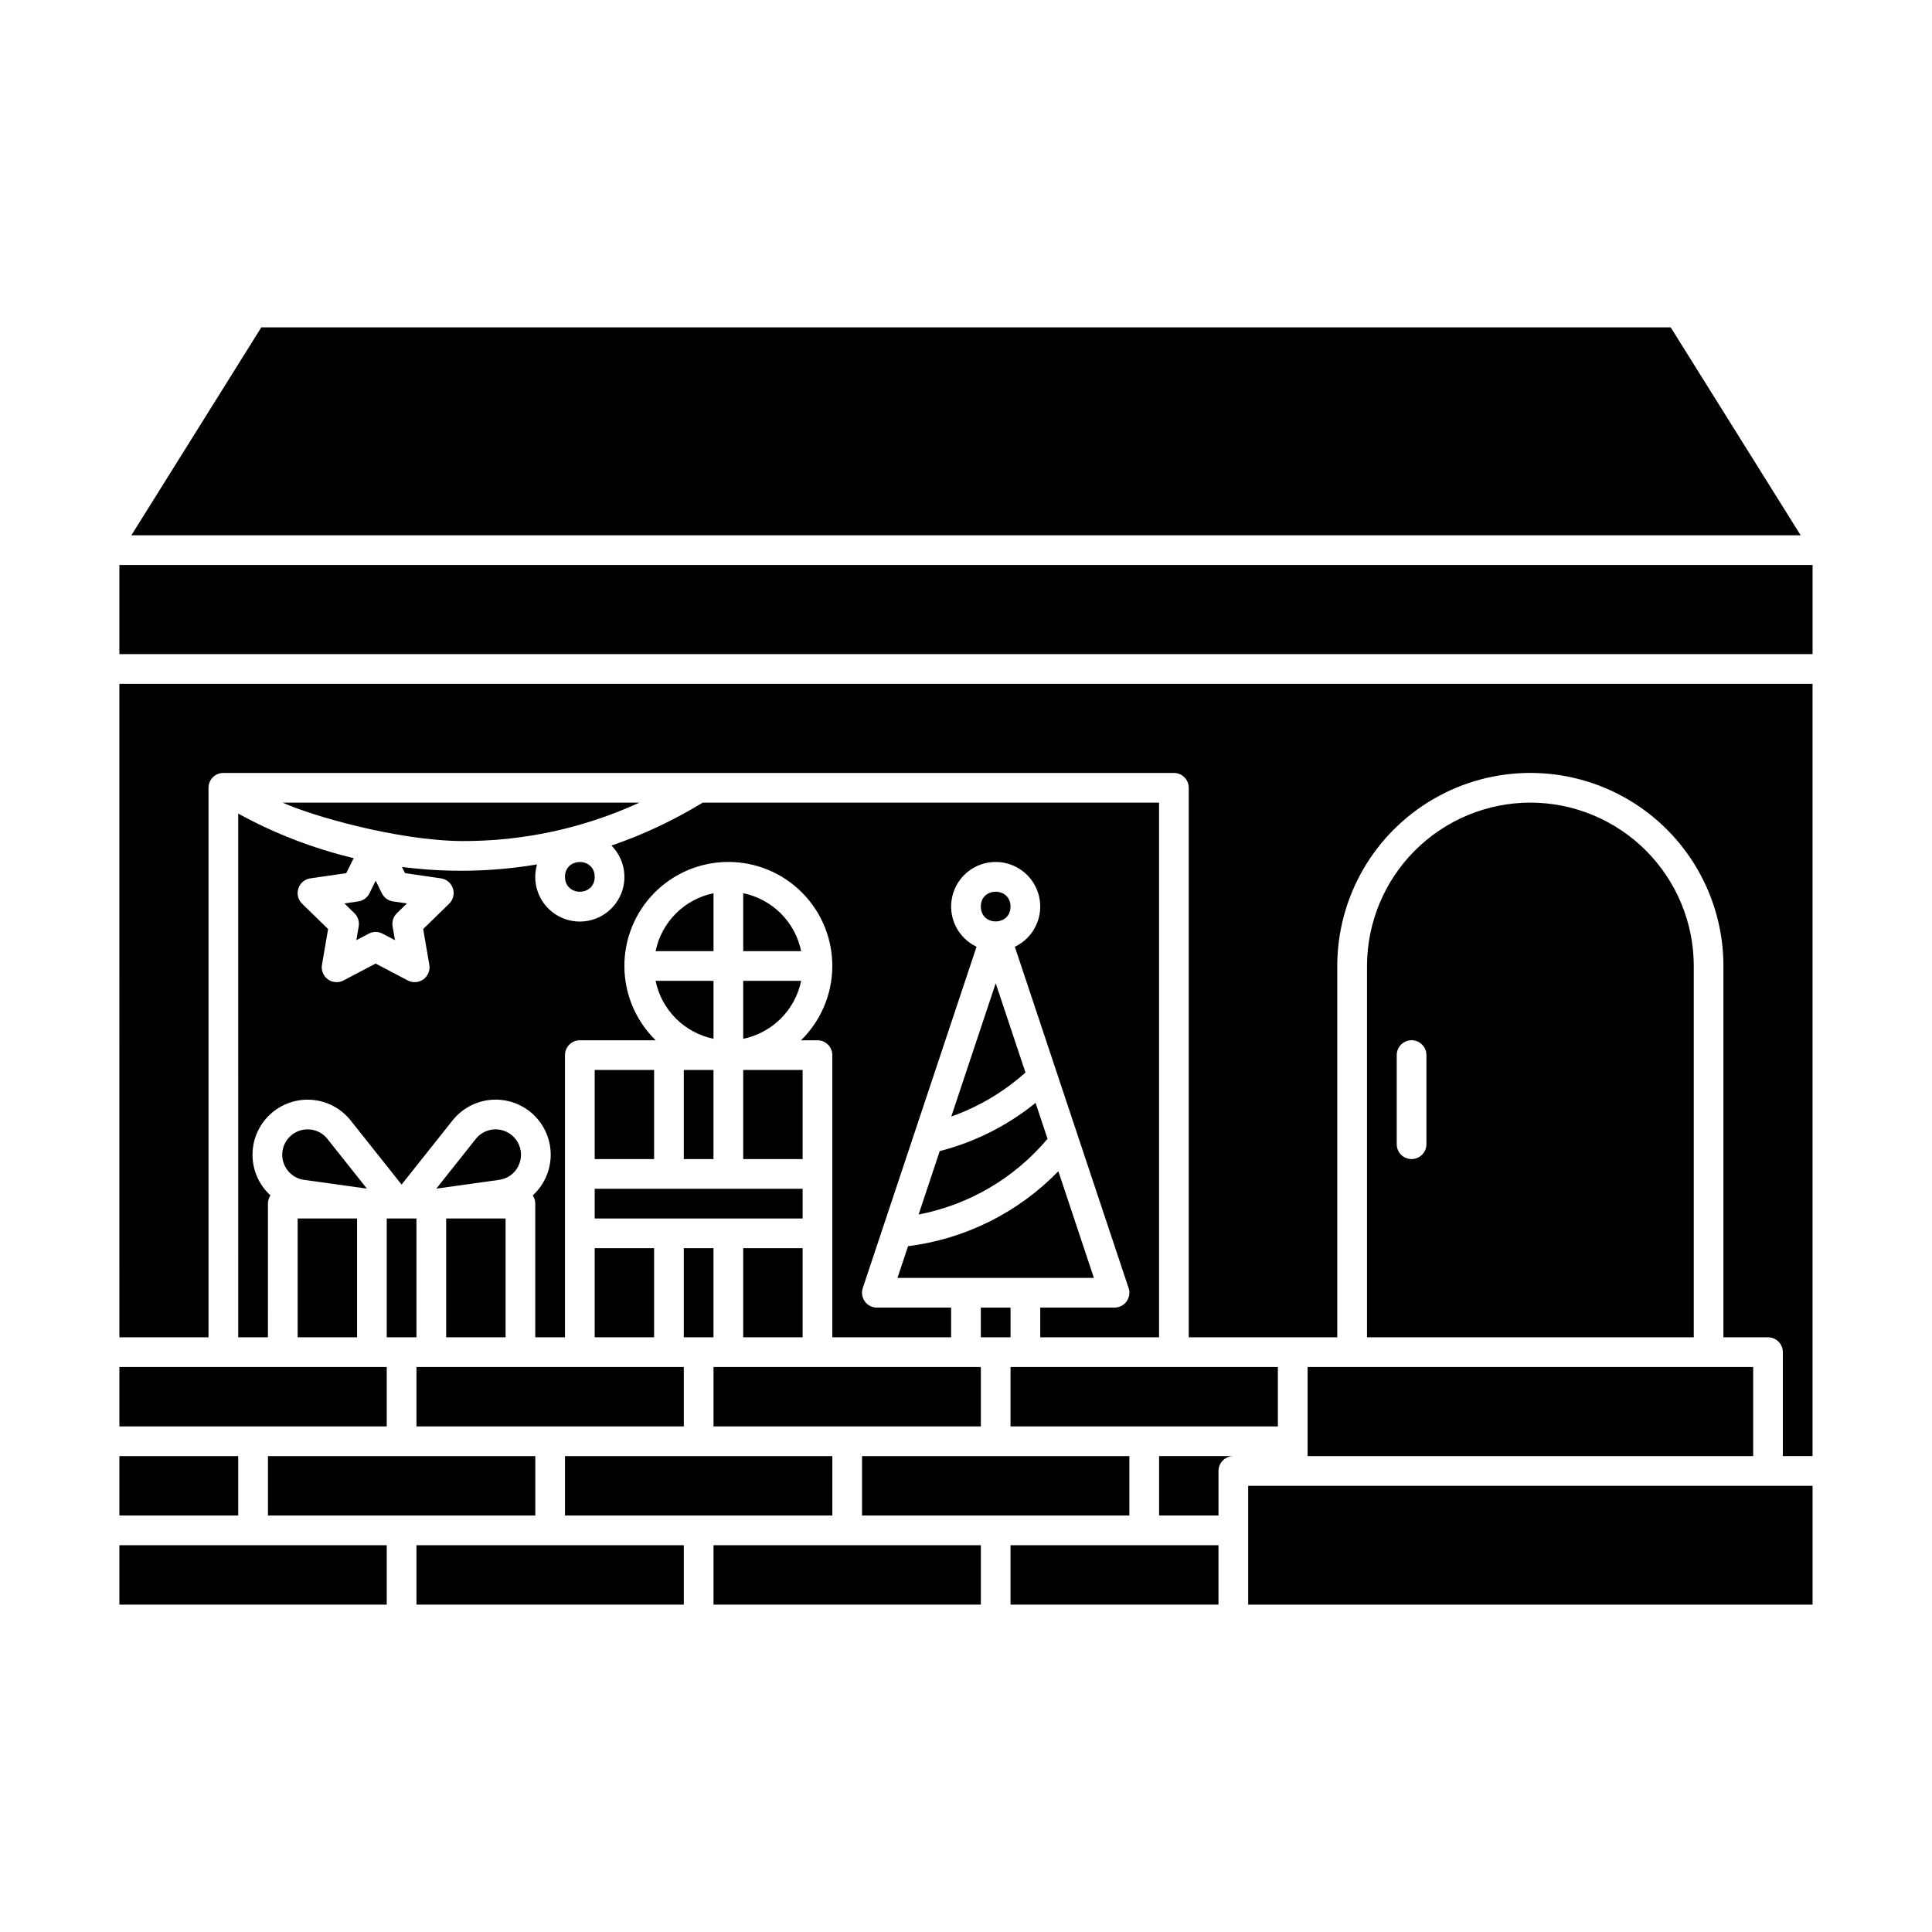
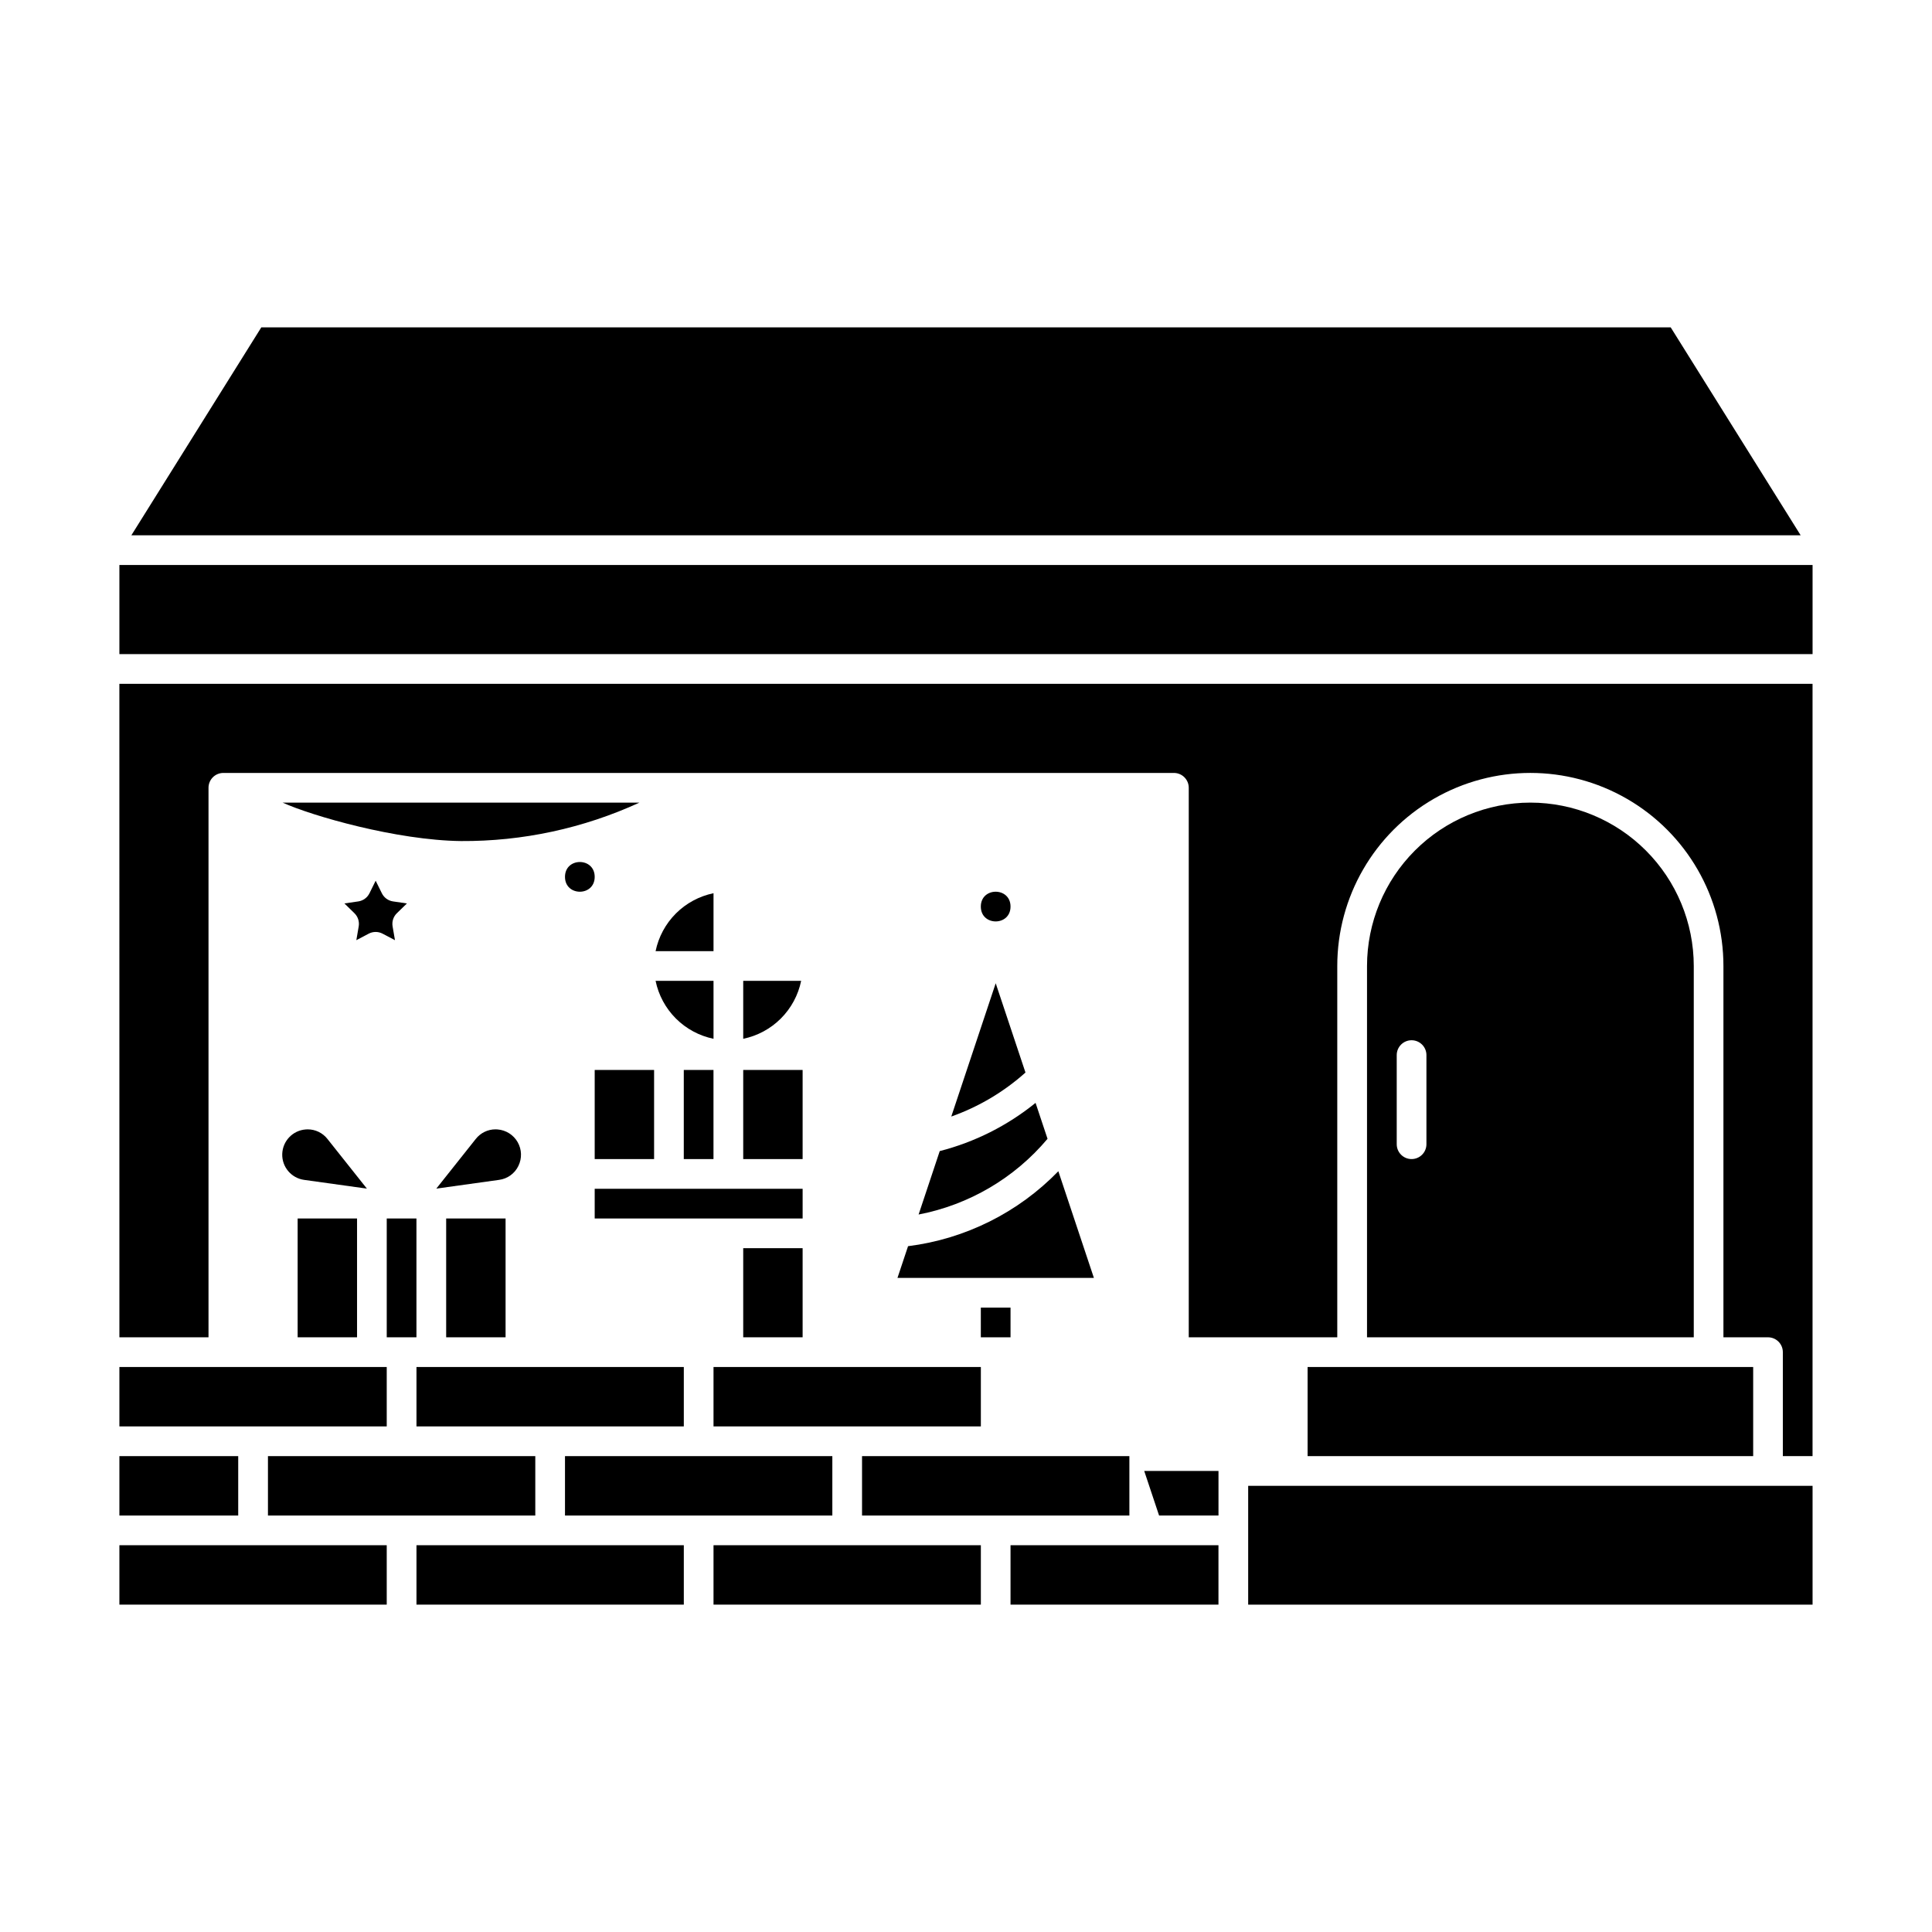
<svg xmlns="http://www.w3.org/2000/svg" fill="#000000" width="800px" height="800px" version="1.1" viewBox="144 144 512 512">
  <g>
    <path d="m325.21 427.55h7.871v23.617h-7.871z" />
    <path d="m333.09 380.71c-3.777 0.781-7.246 2.648-9.977 5.375-2.727 2.731-4.594 6.199-5.375 9.977h15.352z" />
    <path d="m301.6 427.55h15.742v23.617h-15.742z" />
    <path d="m333.09 419.29v-15.352h-15.352c0.781 3.781 2.648 7.246 5.375 9.977 2.731 2.727 6.199 4.598 9.977 5.375z" />
    <path d="m340.96 419.29c3.781-0.777 7.25-2.648 9.977-5.375 2.727-2.731 4.598-6.195 5.375-9.977h-15.352z" />
    <path d="m340.96 427.55h15.742v23.617h-15.742z" />
-     <path d="m340.96 380.71v15.352h15.352c-0.777-3.777-2.648-7.246-5.375-9.977-2.727-2.727-6.195-4.594-9.977-5.375z" />
-     <path d="m325.21 474.78h7.871v23.617h-7.871z" />
-     <path d="m301.6 474.78h15.742v23.617h-15.742z" />
    <path d="m301.6 459.04h55.105v7.871h-55.105z" />
    <path d="m340.96 474.78h15.742v23.617h-15.742z" />
    <path d="m301.6 376.38c0 5.246-7.871 5.246-7.871 0 0-5.25 7.871-5.25 7.871 0" />
    <path d="m251.84 383.42-3.676-0.535h-0.004c-1.281-0.188-2.387-0.992-2.961-2.152l-1.645-3.332-1.645 3.332c-0.574 1.16-1.68 1.965-2.961 2.152l-3.676 0.535 2.656 2.594c0.926 0.902 1.352 2.207 1.133 3.484l-0.629 3.66 3.285-1.73c1.148-0.602 2.519-0.602 3.664 0l3.289 1.73-0.629-3.66v-0.004c-0.219-1.277 0.203-2.578 1.133-3.481z" />
    <path d="m293.73 529.89h70.848v15.742h-70.848z" />
    <path d="m586.75 230.75h-373.5l-34.438 55.105h442.38z" />
-     <path d="m207.13 498.4h7.871l0.004-35.422c-0.004-0.781 0.23-1.543 0.664-2.188-3.008-2.746-4.731-6.625-4.75-10.699-0.023-4.07 1.66-7.965 4.637-10.742 2.977-2.781 6.981-4.188 11.043-3.883 4.059 0.305 7.809 2.289 10.34 5.481l13.488 16.977 13.488-16.98v0.004c2.531-3.195 6.281-5.184 10.344-5.492 4.062-0.305 8.07 1.102 11.051 3.883 2.977 2.781 4.66 6.68 4.637 10.754-0.023 4.074-1.75 7.953-4.758 10.699 0.434 0.645 0.664 1.406 0.664 2.188v35.426h7.871v-74.789c0-2.172 1.762-3.934 3.938-3.934h20.105-0.004c-5.25-5.133-8.238-12.152-8.293-19.496-0.059-7.344 2.82-14.406 7.992-19.617 5.172-5.215 12.215-8.145 19.559-8.145s14.383 2.93 19.555 8.145c5.176 5.211 8.051 12.273 7.996 19.617-0.059 7.344-3.043 14.363-8.297 19.496h4.359c1.047 0 2.047 0.414 2.785 1.152s1.152 1.738 1.152 2.781v74.785h31.488v-7.871h-19.68c-1.266 0-2.453-0.609-3.195-1.637-0.738-1.023-0.941-2.344-0.539-3.543l30.148-90.445c-4.984-2.375-7.66-7.883-6.445-13.266 1.215-5.383 6-9.207 11.52-9.207 5.519 0 10.301 3.824 11.516 9.207 1.219 5.383-1.457 10.891-6.441 13.266l30.152 90.445c0.402 1.199 0.199 2.519-0.543 3.547-0.742 1.027-1.93 1.633-3.195 1.633h-19.68v7.871h31.488v-141.7h-120.93c-7.625 4.664-15.734 8.484-24.184 11.387 2.984 3.012 4.129 7.394 2.996 11.48-1.137 4.086-4.375 7.254-8.484 8.293-4.113 1.043-8.469-0.199-11.41-3.254s-4.023-7.453-2.828-11.523c-11.836 1.988-23.902 2.211-35.801 0.664l0.812 1.645 9.516 1.383c1.484 0.215 2.715 1.254 3.18 2.68 0.461 1.422 0.074 2.988-0.996 4.031l-6.887 6.715 1.625 9.48v0.004c0.25 1.473-0.355 2.965-1.566 3.844-1.211 0.883-2.816 1-4.141 0.305l-8.516-4.477-8.52 4.477c-1.324 0.695-2.93 0.578-4.141-0.301-1.211-0.883-1.82-2.371-1.566-3.848l1.625-9.48-6.887-6.715c-1.074-1.047-1.457-2.613-0.996-4.035 0.465-1.426 1.695-2.465 3.18-2.68l9.516-1.379 1.969-3.981c-10.684-2.547-20.977-6.516-30.605-11.805z" />
    <path d="m175.64 506.27h70.848v15.742h-70.848z" />
    <path d="m254.37 506.27h70.848v15.742h-70.848z" />
    <path d="m262.24 466.91h15.742v31.488h-15.742z" />
    <path d="m246.49 466.91h7.871v31.488h-7.871z" />
    <path d="m281.38 452.98c0.984-2.004 0.91-4.363-0.195-6.297-1.105-1.938-3.102-3.199-5.324-3.371-0.18-0.016-0.359-0.023-0.535-0.023-2.051-0.004-3.984 0.938-5.246 2.551l-10.453 13.156 16.645-2.32h0.004c2.215-0.293 4.137-1.684 5.106-3.695z" />
    <path d="m215.01 529.89h70.848v15.742h-70.848z" />
    <path d="m218.89 356.7c7.836 3.543 30.191 9.984 47.285 10.188 16.316 0.102 32.457-3.379 47.285-10.188z" />
    <path d="m411.8 553.5h55.105v15.742h-55.105z" />
-     <path d="m451.17 545.63h15.742v-11.809c0-2.176 1.762-3.938 3.938-3.938h-19.68z" />
+     <path d="m451.17 545.63h15.742v-11.809h-19.68z" />
    <path d="m254.37 553.5h70.848v15.742h-70.848z" />
    <path d="m474.78 537.76h149.57v31.488h-149.57z" />
    <path d="m333.09 553.5h70.848v15.742h-70.848z" />
    <path d="m175.64 498.4h23.617v-145.63c0-2.172 1.762-3.934 3.938-3.934h251.9c1.047 0 2.047 0.414 2.785 1.152s1.152 1.738 1.152 2.781v145.63h39.359v-98.398c0-18.281 9.754-35.176 25.586-44.312 15.828-9.141 35.336-9.141 51.168 0 15.832 9.137 25.582 26.031 25.582 44.312v98.398h11.809c1.043 0 2.047 0.414 2.785 1.152s1.152 1.738 1.152 2.785v27.551h7.871v-204.67h-448.71z" />
    <path d="m175.64 293.73h448.71v23.617h-448.71z" />
    <path d="m490.53 506.27h118.08v23.617h-118.08z" />
    <path d="m175.64 553.5h70.848v15.742h-70.848z" />
    <path d="m549.57 356.7c-11.477 0.012-22.484 4.578-30.602 12.695-8.117 8.117-12.68 19.121-12.695 30.602v98.398h86.594v-98.398c-0.012-11.48-4.578-22.484-12.695-30.602-8.117-8.117-19.121-12.684-30.602-12.695zm-27.551 90.527c0 2.176-1.762 3.938-3.938 3.938-2.172 0-3.934-1.762-3.934-3.938v-23.617c0-2.172 1.762-3.934 3.934-3.934 2.176 0 3.938 1.762 3.938 3.934z" />
    <path d="m230.78 445.84c-1.258-1.613-3.195-2.551-5.242-2.547-0.176 0-0.355 0.008-0.535 0.023-3.426 0.262-6.098 3.062-6.207 6.496-0.105 3.43 2.391 6.391 5.793 6.867l16.645 2.32z" />
    <path d="m387.44 465.86c13.355-2.57 25.422-9.656 34.168-20.066l-3.172-9.516v-0.004c-7.449 6.031-16.109 10.391-25.395 12.777z" />
    <path d="m381.84 482.66h52.055l-9.422-28.27h-0.004c-10.629 10.957-24.676 17.961-39.824 19.863z" />
    <path d="m411.8 384.25c0 5.25-7.871 5.25-7.871 0 0-5.246 7.871-5.246 7.871 0" />
    <path d="m403.93 490.53h7.871v7.871h-7.871z" />
    <path d="m415.76 428.23-7.887-23.656-11.773 35.32c7.25-2.57 13.93-6.531 19.66-11.664z" />
    <path d="m175.64 529.89h31.488v15.742h-31.488z" />
    <path d="m222.88 466.91h15.742v31.488h-15.742z" />
    <path d="m333.09 506.27h70.848v15.742h-70.848z" />
-     <path d="m411.8 506.27h70.848v15.742h-70.848z" />
    <path d="m372.45 529.89h70.848v15.742h-70.848z" />
  </g>
</svg>